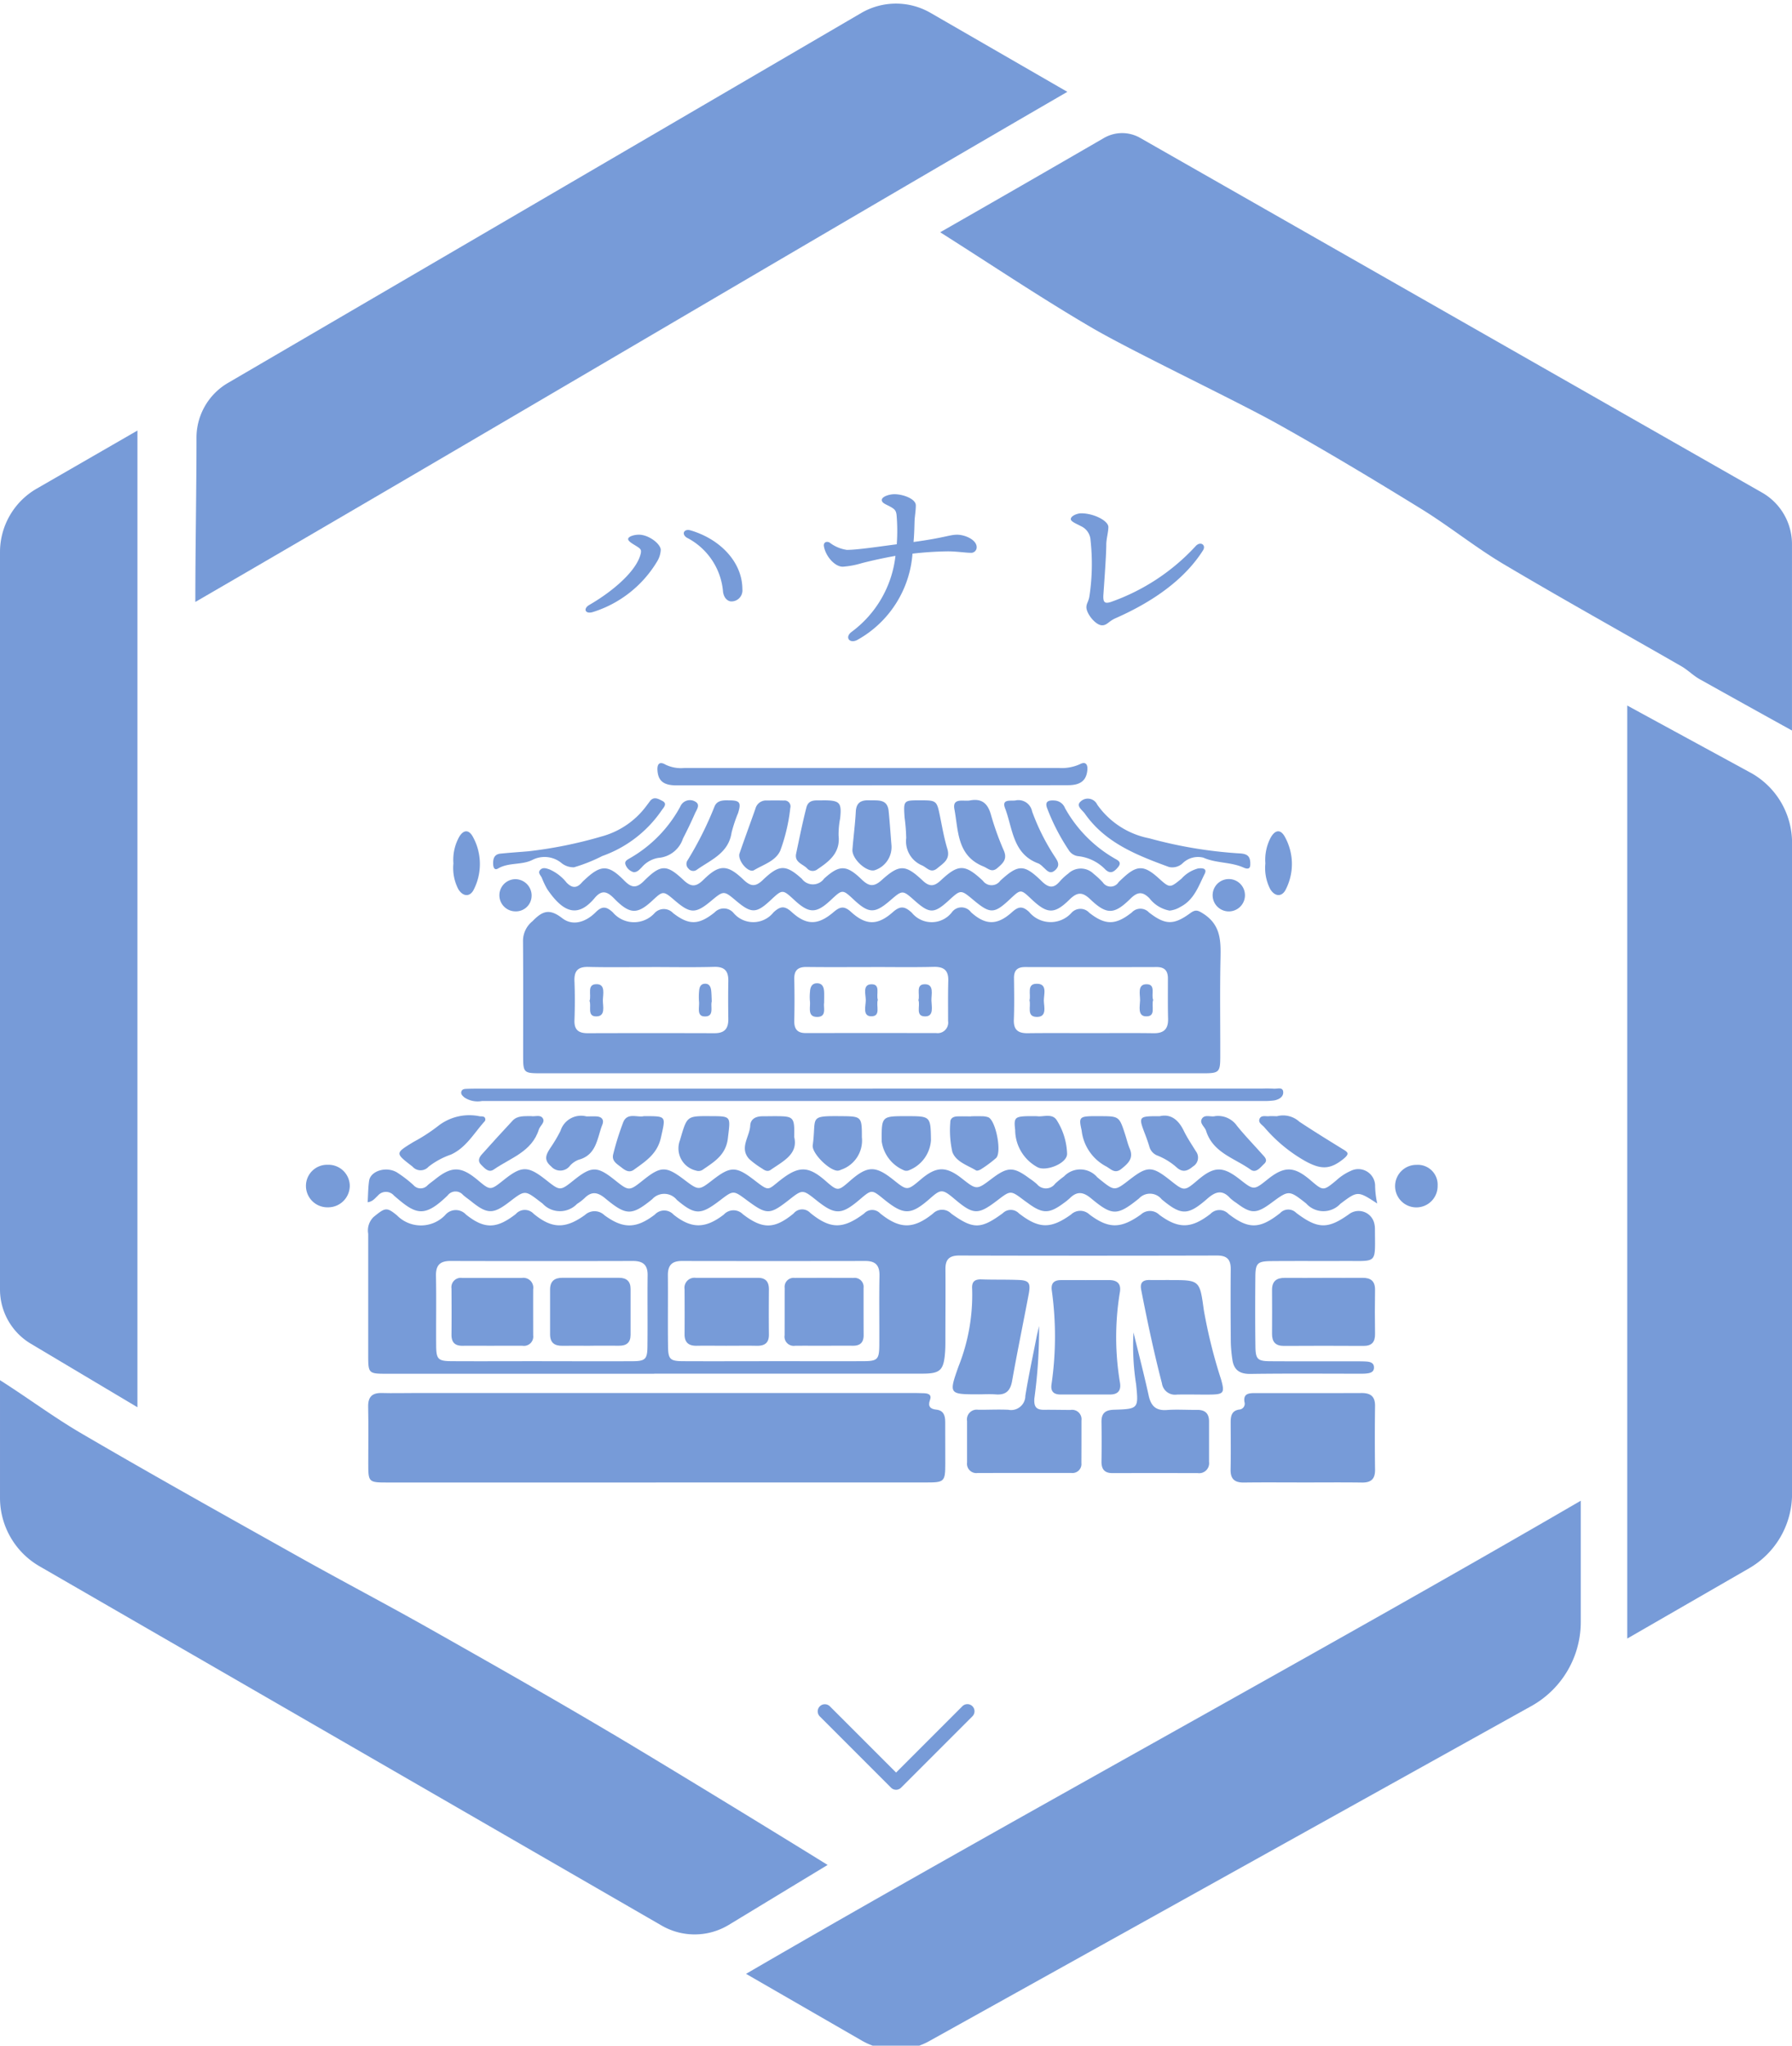
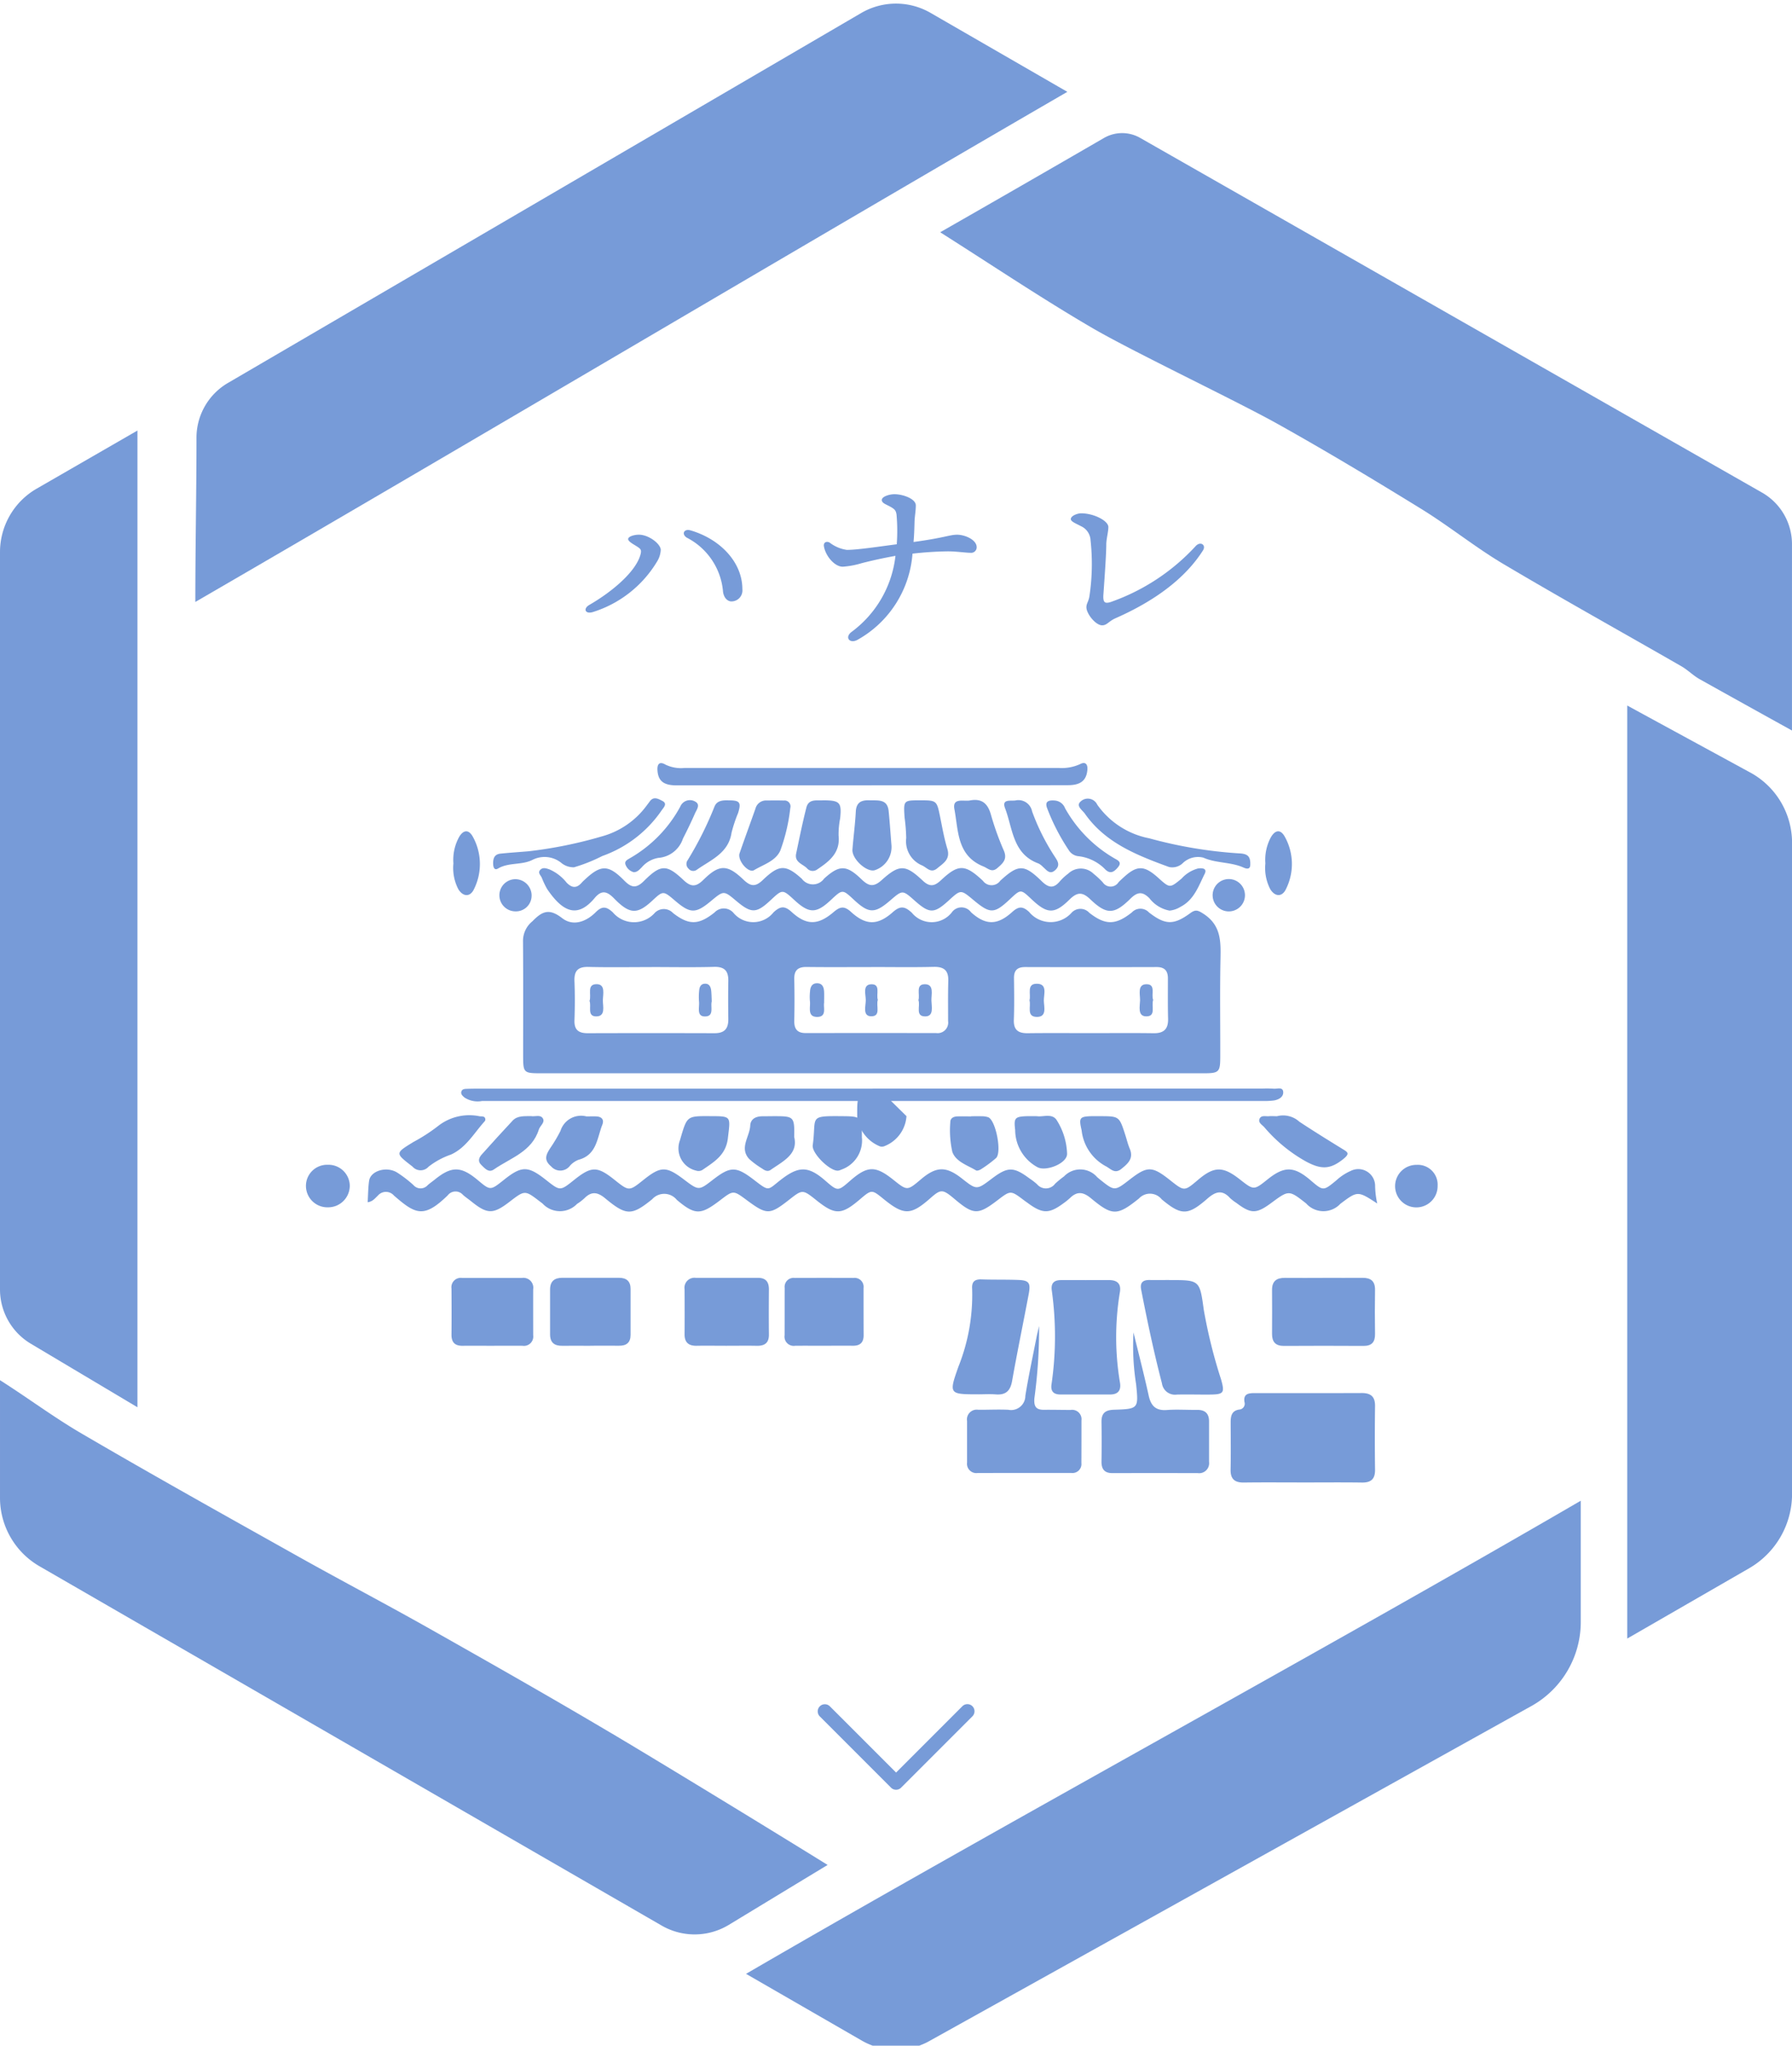
<svg xmlns="http://www.w3.org/2000/svg" width="156" height="178">
  <defs>
    <clipPath id="a">
      <path data-name="長方形 227" transform="translate(0 -.319)" fill="#779bd8" d="M0 0h156v178H0z" />
    </clipPath>
  </defs>
  <g clip-path="url(#a)" fill="#779bd8" transform="translate(0 .319)" data-name="1">
    <path d="M84.201 147.963a.62.62 0 0 0-.432.19l-5.762 5.762-5.763-5.762a.62.62 0 1 0-.877.877l6.2 6.2a.62.62 0 0 0 .877 0l6.2-6.2a.62.62 0 0 0-.444-1.067Z" />
    <g data-name="グループ 2898">
      <path data-name="パス 6749" d="M75.769 93.07H47.085c-1.494 0-1.542-.047-1.544-1.51 0-3.348.014-6.7-.011-10.045a2.2 2.2 0 0 1 .827-1.679c.88-.908 1.483-1.114 2.586-.262.949.734 2.085.312 2.914-.516.558-.557.926-.512 1.493.01a2.412 2.412 0 0 0 3.6.1 1.1 1.1 0 0 1 1.645-.037c1.374 1.066 2.22 1.051 3.607-.052a1.106 1.106 0 0 1 1.66.048 2.247 2.247 0 0 0 3.476-.062c.584-.533.954-.6 1.576-.032 1.291 1.18 2.293 1.17 3.65.014.558-.475.917-.568 1.514-.024 1.3 1.188 2.315 1.2 3.639.032.658-.582 1.048-.524 1.665.049a2.226 2.226 0 0 0 3.47-.026 1.031 1.031 0 0 1 1.683-.015c1.273 1.143 2.277 1.138 3.551 0 .552-.5.906-.581 1.5-.034a2.436 2.436 0 0 0 3.679.093 1.045 1.045 0 0 1 1.565-.015c1.4 1.092 2.284 1.087 3.7-.033a1.019 1.019 0 0 1 1.491 0c1.425 1.107 2.159 1.113 3.6.06.456-.332.658-.258 1.157.066 1.532 1 1.5 2.408 1.47 3.945-.06 2.811-.013 5.625-.02 8.437 0 1.4-.094 1.487-1.482 1.488H75.76m-19.013-9.241c-1.841 0-3.683.032-5.523-.013-.925-.023-1.251.351-1.215 1.242.045 1.134.04 2.272 0 3.407-.027.839.372 1.12 1.152 1.118q5.523-.017 11.047 0c.868 0 1.2-.4 1.194-1.218-.014-1.1-.019-2.205 0-3.307.019-.868-.3-1.273-1.241-1.247-1.806.051-3.615.015-5.423.015m38.157 5.75c1.844 0 3.688-.019 5.532.008.9.013 1.281-.373 1.259-1.263-.03-1.17-.014-2.342-.015-3.513 0-.647-.282-.983-.971-.981q-5.733.016-11.465 0c-.68 0-.972.295-.963.968.015 1.2.033 2.41-.012 3.613-.033.887.373 1.185 1.205 1.175 1.81-.023 3.621-.007 5.431-.007m-19.05-5.748c-1.876 0-3.752.017-5.628-.008-.769-.01-1.093.3-1.074 1.07a80.5 80.5 0 0 1 0 3.611c-.013.7.255 1.07.987 1.069q5.678-.006 11.357 0a.919.919 0 0 0 1.047-1.042c0-1.17-.015-2.341.016-3.511.025-.912-.388-1.228-1.28-1.206-1.808.044-3.618.013-5.427.013" />
-       <path data-name="パス 6750" d="M56.941 119.214H33.585c-1.478 0-1.529-.054-1.531-1.529v-10.65a1.637 1.637 0 0 1 .47-1.464c1-.811 1.126-.884 2.031-.141a2.922 2.922 0 0 0 4.193-.015 1.2 1.2 0 0 1 1.815-.054c1.616 1.288 2.665 1.255 4.336-.041a1.047 1.047 0 0 1 1.564-.018c1.592 1.305 2.753 1.322 4.457.1a1.23 1.23 0 0 1 1.694.015c1.634 1.2 2.765 1.188 4.391-.052a1.11 1.11 0 0 1 1.638.01c1.559 1.239 2.759 1.224 4.369-.012a1.142 1.142 0 0 1 1.657-.029c1.726 1.324 2.75 1.3 4.411-.061a.966.966 0 0 1 1.466-.045c1.759 1.421 2.838 1.418 4.683.04a.955.955 0 0 1 1.4 0c1.718 1.375 2.882 1.376 4.592.007a1.115 1.115 0 0 1 1.59.006c1.916 1.377 2.566 1.368 4.485-.035a.985.985 0 0 1 1.407.014c1.742 1.351 2.761 1.367 4.534.1a1.162 1.162 0 0 1 1.607 0c1.675 1.252 2.718 1.247 4.474 0a1.159 1.159 0 0 1 1.6.021c1.681 1.242 2.776 1.219 4.455-.076a1.085 1.085 0 0 1 1.574.006c1.755 1.348 2.717 1.321 4.493-.076a.969.969 0 0 1 1.4-.019c1.914 1.443 2.777 1.43 4.687.05a1.4 1.4 0 0 1 2.119.913 2.081 2.081 0 0 1 .047.5c.012 3.014.249 2.712-2.567 2.723-2.148.008-4.3-.008-6.443.01-1.227.011-1.394.179-1.4 1.408-.016 2.01-.02 4.019.006 6.028.015 1.11.194 1.271 1.314 1.278 2.483.015 4.967.006 7.45.008.3 0 .6 0 .905.019.318.02.637.109.651.488.017.446-.339.522-.691.554-.167.015-.335.015-.5.015-3.188 0-6.376-.027-9.563.018-.96.014-1.455-.359-1.576-1.271a12.114 12.114 0 0 1-.133-1.5c-.017-2.11-.026-4.22-.006-6.33.007-.835-.306-1.2-1.186-1.2q-11.225.03-22.45 0c-.877 0-1.207.352-1.2 1.184.012 1.942 0 3.885-.005 5.828 0 .469.008.939-.027 1.406-.117 1.573-.421 1.859-1.966 1.86H56.95m-9.768-1.08c2.615 0 5.231.009 7.846 0 1.138-.006 1.32-.163 1.334-1.257.027-2.074-.009-4.15.016-6.224.011-.909-.41-1.245-1.284-1.243q-7.946.021-15.893 0c-.881 0-1.264.363-1.248 1.27.037 2.041 0 4.083.016 6.124.01 1.16.176 1.32 1.367 1.326 2.615.014 5.231 0 7.846 0m20.134 0c2.615 0 5.23.009 7.845 0 1.234-.006 1.376-.155 1.385-1.409.013-2.008-.024-4.016.015-6.023.017-.9-.334-1.288-1.228-1.287q-8 .014-15.992 0c-.857 0-1.2.39-1.2 1.222.017 2.074-.014 4.149.013 6.224.014 1.11.192 1.269 1.313 1.274 2.615.013 5.23 0 7.845 0" />
-       <path data-name="パス 6751" d="M57.106 128.678H33.759c-1.684 0-1.7-.021-1.7-1.665s.025-3.281-.009-4.922c-.018-.863.342-1.223 1.194-1.2.972.026 1.945 0 2.918 0h43.067c.4 0 .805 0 1.207.018.376.017.7.117.517.606-.19.519.021.766.531.818.659.067.8.512.8 1.066 0 1.205.01 2.41.006 3.616 0 1.586-.073 1.659-1.634 1.659h-23.55" />
      <path data-name="パス 6752" d="M119.903 104.407c-1.711-1.115-1.711-1.115-3.221.021a2.014 2.014 0 0 1-2.979-.035c-1.5-1.174-1.5-1.174-3.032-.042-1.3.961-1.764.961-3.039 0a3.887 3.887 0 0 1-.556-.429c-.683-.752-1.273-.551-1.962.05-1.7 1.481-2.265 1.5-3.988.062a1.306 1.306 0 0 0-1.981-.064c-1.9 1.524-2.32 1.512-4.172-.024-.669-.555-1.2-.63-1.823-.025a5.275 5.275 0 0 1-.547.443c-1.28.95-1.844.945-3.15-.019-.108-.079-.219-.154-.326-.235-1.147-.865-1.147-.865-2.292.009-1.695 1.293-2.088 1.282-3.737-.109-1.041-.877-1.188-.881-2.113-.066-1.7 1.495-2.3 1.5-4.074.06-1.028-.835-1.028-.835-2.076.056-1.583 1.345-2.139 1.355-3.752.068-1.218-.971-1.218-.971-2.418-.028-1.667 1.3-1.914 1.3-3.668 0-1.157-.859-1.157-.859-2.3.014-1.687 1.284-2.163 1.33-3.774-.025a1.407 1.407 0 0 0-2.146-.062c-1.8 1.46-2.267 1.435-4.094-.078-.675-.56-1.2-.619-1.812 0a4.4 4.4 0 0 1-.639.488 2.059 2.059 0 0 1-3-.033l-.241-.182c-1.3-.995-1.3-.995-2.63.027-1.433 1.1-1.936 1.1-3.353-.047-.235-.189-.489-.356-.711-.559a.857.857 0 0 0-1.326.054c-2.081 2.021-2.8 1.642-4.675.014a.92.92 0 0 0-1.406.01c-.241.215-.437.515-.884.569.04-.636.037-1.259.127-1.869.126-.857 1.488-1.28 2.418-.728a10.57 10.57 0 0 1 1.436 1.1.822.822 0 0 0 1.242.015c.2-.181.423-.329.632-.5 1.454-1.173 2.272-1.162 3.724.05 1.1.923 1.1.923 2.262 0 1.572-1.254 2.106-1.254 3.694 0 1.222.965 1.222.965 2.428 0 1.521-1.215 2.018-1.219 3.514-.028 1.279 1.018 1.279 1.018 2.523.025 1.518-1.211 1.982-1.218 3.523-.051 1.3.983 1.3.983 2.53.031 1.522-1.175 2.013-1.188 3.544-.016 1.429 1.094 1.169.938 2.427-.027 1.528-1.172 2.36-1.145 3.813.118 1.083.942 1.1.942 2.154.021 1.517-1.327 2.207-1.344 3.773-.093 1.208.965 1.208.965 2.4-.041 1.348-1.14 2.187-1.157 3.569-.071 1.284 1.008 1.284 1.008 2.6.013 1.395-1.054 1.892-1.055 3.3-.006a5.563 5.563 0 0 1 .637.489 1 1 0 0 0 1.578-.044 8.283 8.283 0 0 1 .776-.638 1.95 1.95 0 0 1 2.891.078c.079.062.154.13.232.193 1.28 1.023 1.28 1.023 2.6 0 1.533-1.186 1.945-1.179 3.508.061 1.239.983 1.239.983 2.439-.035 1.4-1.184 2.16-1.191 3.635-.033 1.217.954 1.217.954 2.425-.012 1.448-1.158 2.294-1.14 3.723.082 1.11.949 1.112.951 2.247.016a4.551 4.551 0 0 1 1.254-.825 1.465 1.465 0 0 1 2.125 1.341 7.811 7.811 0 0 0 .185 1.5" />
      <path data-name="パス 6753" d="M101.819 78.916a2.866 2.866 0 0 1-1.755-1.074c-.627-.631-1.065-.548-1.666.046-1.4 1.379-2.061 1.4-3.48.047-.7-.672-1.148-.636-1.816.02-1.319 1.3-1.943 1.254-3.307-.034-.934-.882-.934-.882-1.848-.025-1.4 1.315-1.736 1.324-3.213.091-1.093-.913-1.093-.913-2.136.04-1.278 1.167-1.675 1.169-2.972.02-1.058-.938-1.058-.938-2.127-.017-1.35 1.162-1.863 1.152-3.171-.064-.987-.918-.987-.918-2 .029-1.271 1.19-1.883 1.191-3.168.009-1.042-.959-1.042-.959-2.07 0-1.243 1.164-1.679 1.174-2.99.073-1.094-.919-1.094-.919-2.2 0-1.336 1.114-1.8 1.112-3.123-.015-1.046-.893-1.046-.893-2.006 0-1.291 1.195-1.951 1.188-3.307-.2-.62-.634-1.086-.771-1.7-.037-1.42 1.692-2.686 1.35-4.129-.781a7.385 7.385 0 0 1-.472-.995c-.108-.227-.39-.444-.105-.706.229-.211.508-.1.763-.018a3.882 3.882 0 0 1 1.5 1.151c.481.5.9.506 1.342-.018a2.661 2.661 0 0 1 .216-.21c1.421-1.34 2.069-1.361 3.459.048.623.633 1.048.71 1.719.042 1.461-1.457 1.973-1.47 3.438-.086.666.63 1.094.617 1.74-.017 1.383-1.361 2.077-1.359 3.491-.008.612.585 1.03.647 1.669.035 1.419-1.356 1.988-1.4 3.415-.109a1.194 1.194 0 0 0 1.929-.02c1.34-1.217 1.951-1.2 3.253.054.611.589 1.038.725 1.752.082 1.554-1.4 2.074-1.379 3.576.031.611.573 1.015.513 1.595-.029 1.518-1.419 2.085-1.413 3.648.046a.931.931 0 0 0 1.519-.007c1.579-1.447 2.075-1.444 3.611.056.584.57 1.029.645 1.568.006a4.714 4.714 0 0 1 .738-.68 1.582 1.582 0 0 1 2.2.019 7.292 7.292 0 0 1 .809.753.815.815 0 0 0 1.367-.02c.114-.122.241-.234.363-.348 1.226-1.148 1.847-1.153 3.1-.025 1 .9 1 .9 2.021.06a2.967 2.967 0 0 1 1.435-.883c.331-.043.83-.034.572.48-.531 1.06-.918 2.249-2.093 2.856a2.261 2.261 0 0 1-.946.331" />
      <path data-name="パス 6754" d="M113.42 128.673c-1.711 0-3.422-.016-5.132.007-.8.011-1.176-.3-1.16-1.124.027-1.372.009-2.745.006-4.118 0-.541.084-1.011.748-1.109a.506.506 0 0 0 .454-.654c-.113-.7.335-.776.851-.776 3.12 0 6.239.006 9.359-.006.791 0 1.168.313 1.157 1.137q-.037 2.761 0 5.524c.012.825-.35 1.139-1.151 1.127-1.71-.024-3.421-.007-5.132-.007" />
      <path data-name="パス 6755" d="M75.961 94.402h33.909a9.393 9.393 0 0 1 1.005.009c.3.032.8-.183.833.281.034.439-.392.677-.815.744a6.449 6.449 0 0 1-1 .044H41.975a2.089 2.089 0 0 1-1.538-.3c-.148-.131-.332-.272-.278-.5.058-.243.29-.249.488-.256.368-.014.737-.016 1.106-.016h34.208" />
      <path data-name="パス 6756" d="M90.456 115.049a44.637 44.637 0 0 1-.411 6.321c-.048.72.164.989.853.981.77-.008 1.54.013 2.31.012a.817.817 0 0 1 .937.914c0 1.236 0 2.472-.006 3.709a.78.78 0 0 1-.882.859q-4.068 0-8.136.005a.815.815 0 0 1-.935-.913v-3.609a.851.851 0 0 1 .979-.979c.871.005 1.743-.04 2.611 0a1.24 1.24 0 0 0 1.484-1.214c.276-1.715.645-3.414.978-5.119.049-.251.114-.5.223-.967" />
      <path data-name="パス 6757" d="M75.892 68.019H58.897c-1.13 0-1.6-.39-1.662-1.3-.038-.541.16-.82.7-.506a3.085 3.085 0 0 0 1.657.29h32.581a3.82 3.82 0 0 0 1.851-.334c.475-.247.682.02.635.516-.085.9-.579 1.314-1.673 1.318-3.687.013-7.374.009-11.061.01h-6.033Z" />
      <path data-name="パス 6758" d="M98.666 115.587c.448 1.842.925 3.677 1.331 5.528.2.9.621 1.325 1.583 1.254.866-.064 1.74 0 2.611-.011.705-.012 1.064.3 1.061 1.013v3.509a.869.869 0 0 1-.993.979q-3.717-.005-7.433 0c-.691 0-.945-.363-.937-1.012a113.94 113.94 0 0 0 0-3.409c-.018-.763.3-1.066 1.073-1.091 2.155-.07 2.157-.093 1.94-2.221a21.423 21.423 0 0 1-.226-4.54" />
      <path data-name="パス 6759" d="M94.539 111.065h2.007c.716 0 1.07.318.943 1.058a23.848 23.848 0 0 0 .011 7.874c.107.664-.168 1.025-.867 1.023h-4.316c-.581 0-.871-.264-.78-.878a28.949 28.949 0 0 0 .024-8.184c-.083-.606.185-.885.77-.891.736-.008 1.472 0 2.208 0Z" />
      <path data-name="パス 6760" d="M115.278 110.868c1.105 0 2.211.011 3.316 0 .742-.01 1.121.286 1.108 1.068-.022 1.27-.019 2.541 0 3.81.01.7-.272 1.049-1.008 1.045q-3.466-.022-6.933 0c-.731 0-1.028-.353-1.025-1.047.006-1.27.011-2.541 0-3.81-.007-.775.391-1.072 1.127-1.063 1.139.014 2.277 0 3.416 0" />
      <path data-name="パス 6761" d="M101.806 111.065c2.635-.006 2.633-.006 2.988 2.592a44.531 44.531 0 0 0 1.5 6.036c.34 1.2.249 1.324-1.023 1.334-.94.007-1.88-.022-2.819 0a1.146 1.146 0 0 1-1.3-.974c-.7-2.69-1.274-5.409-1.807-8.137-.124-.633.138-.87.742-.858.57.011 1.141 0 1.711 0" />
      <path data-name="パス 6762" d="M85.181 121.005c-2.566 0-2.595-.01-1.742-2.419a16.807 16.807 0 0 0 1.189-6.758c-.041-.615.209-.843.815-.823 1.07.036 2.143.007 3.212.048.924.036 1.08.254.9 1.22-.477 2.526-1 5.046-1.449 7.576-.152.852-.549 1.231-1.417 1.163-.5-.039-1-.007-1.506-.006" />
      <path data-name="パス 6763" d="M108.84 74.808c.027.432-.145.559-.6.356-1.105-.492-2.361-.36-3.486-.857a1.908 1.908 0 0 0-1.78.469 1.316 1.316 0 0 1-1.207.345c-2.778-1.018-5.534-2.086-7.327-4.643-.216-.308-.823-.68-.352-1.07a.905.905 0 0 1 1.431.288 7.21 7.21 0 0 0 4.52 2.926 38.549 38.549 0 0 0 7.805 1.311c.753.027.988.249 1 .875" />
      <path data-name="パス 6764" d="M49.969 75.146a1.669 1.669 0 0 1-1.145-.415 2.323 2.323 0 0 0-2.47-.23c-.944.475-2.066.2-3 .752-.3.179-.407-.083-.421-.351-.026-.479.074-.889.645-.946.8-.08 1.6-.134 2.4-.2a37.8 37.8 0 0 0 6.384-1.29 7.193 7.193 0 0 0 3.907-2.659c.1-.131.2-.266.3-.4.34-.469.767-.2 1.083-.041.483.239.114.585-.054.828a10.508 10.508 0 0 1-5.164 3.97 14.3 14.3 0 0 1-2.466.983" />
      <path data-name="パス 6765" d="M71.654 69.319c1.461 0 1.627.183 1.484 1.57a7.275 7.275 0 0 0-.136 1.493c.162 1.489-.787 2.233-1.842 2.938a.659.659 0 0 1-.91-.088c-.372-.378-1.1-.516-.944-1.272.282-1.34.552-2.684.892-4.01.2-.8.936-.589 1.456-.632" />
      <path data-name="パス 6766" d="M68.797 69.993a15.642 15.642 0 0 1-.869 3.7c-.413.917-1.473 1.214-2.279 1.7-.5.3-1.475-.857-1.266-1.465.446-1.3.923-2.584 1.379-3.878a.954.954 0 0 1 .966-.719c.5 0 1.006-.009 1.508.006a.514.514 0 0 1 .559.657" />
      <path data-name="パス 6767" d="M80.13 69.319c1.4 0 1.421.031 1.7 1.385.193.946.355 1.9.637 2.825s-.329 1.25-.868 1.7c-.56.466-.876-.027-1.31-.237a2.276 2.276 0 0 1-1.4-2.387 15.662 15.662 0 0 0-.142-1.79c-.1-1.5-.094-1.5 1.389-1.495" />
      <path data-name="パス 6768" d="M84.433 69.331c1.048-.2 1.561.27 1.834 1.247a24.649 24.649 0 0 0 1.12 3.116c.323.748-.079 1.1-.558 1.514-.5.432-.8.034-1.235-.141-2.3-.935-2.157-3.111-2.509-4.973-.2-1.036.817-.662 1.348-.763" />
      <path data-name="パス 6769" d="M77.607 73.249a2.118 2.118 0 0 1-1.432 2.143c-.692.242-2.033-.965-1.967-1.794.087-1.1.235-2.193.292-3.292.042-.808.476-1.016 1.185-.989.728.029 1.564-.146 1.675.937.1 1 .166 2 .247 2.995" />
      <path data-name="パス 6770" d="M111.181 96.802a2.106 2.106 0 0 1 1.936.484c1.224.811 2.473 1.582 3.723 2.352.478.294.722.4.069.918-1.137.9-1.93.9-3.289.15a13.192 13.192 0 0 1-3.56-2.945c-.188-.212-.554-.393-.41-.73s.527-.2.813-.226c.232-.021.467 0 .718 0" />
      <path data-name="パス 6771" d="M42.25 97.138a.433.433 0 0 1-.048.1c-.935 1.028-1.63 2.323-2.965 2.913a6.727 6.727 0 0 0-1.926 1.045.928.928 0 0 1-1.4-.007c-1.521-1.177-1.536-1.15.085-2.145a15.147 15.147 0 0 0 2.186-1.421 4.4 4.4 0 0 1 3.584-.81c.213.017.5-.035.483.325" />
-       <path data-name="パス 6772" d="M78.913 96.801c2.1 0 2.1 0 2.131 2.1a3.022 3.022 0 0 1-1.994 2.637.709.709 0 0 1-.294 0 3.215 3.215 0 0 1-2-2.531c-.017-2.207-.017-2.207 2.157-2.206" />
+       <path data-name="パス 6772" d="M78.913 96.801a3.022 3.022 0 0 1-1.994 2.637.709.709 0 0 1-.294 0 3.215 3.215 0 0 1-2-2.531c-.017-2.207-.017-2.207 2.157-2.206" />
      <path data-name="パス 6773" d="M75.035 98.676a2.686 2.686 0 0 1-1.8 2.779.92.92 0 0 1-.284.089c-.709.046-2.293-1.508-2.2-2.211.342-2.473-.425-2.557 2.469-2.532 1.79.015 1.813.031 1.81 1.877" />
      <path data-name="パス 6774" d="M61.755 96.8c1.949 0 1.836-.014 1.61 1.919-.171 1.468-1.191 2.052-2.194 2.745a.649.649 0 0 1-.574.073 1.982 1.982 0 0 1-1.4-2.65c.019-.064.035-.129.054-.192.563-1.9.563-1.9 2.507-1.9" />
      <path data-name="パス 6775" d="M90.283 96.804c.5.081 1.29-.269 1.692.32a5.78 5.78 0 0 1 .917 2.928c.049.847-1.808 1.581-2.556 1.2a3.7 3.7 0 0 1-1.962-3.244c-.121-1.028-.047-1.169 1-1.205.268-.009.535 0 .91 0" />
      <path data-name="パス 6776" d="M84.546 96.808c.3 0 .6-.01.9 0a1.74 1.74 0 0 1 .589.089c.655.277 1.2 3.063.673 3.551a10.694 10.694 0 0 1-1.282.955c-.126.086-.359.176-.455.119-.761-.455-1.765-.757-2.066-1.613a8.545 8.545 0 0 1-.178-2.572c-.008-.368.285-.505.617-.516.4-.013.8 0 1.2 0v-.012" />
      <path data-name="パス 6777" d="M69.139 98.617c.359 1.491-.963 2.1-2.05 2.858-.256.178-.506.06-.737-.11a7.632 7.632 0 0 1-1.126-.83c-.89-.968.037-1.938.084-2.909.028-.6.506-.815 1.074-.816.4 0 .8-.01 1.2-.008 1.513.008 1.593.091 1.553 1.815" />
-       <path data-name="パス 6778" d="M56.052 96.8c2.012 0 1.9-.026 1.485 1.862-.313 1.425-1.34 2.067-2.354 2.8-.405.293-.76.059-1.086-.2-.386-.307-.89-.559-.705-1.189a24.07 24.07 0 0 1 .87-2.763c.367-.856 1.242-.369 1.789-.51" />
      <path data-name="パス 6779" d="M95.7 96.802c1.729 0 1.73 0 2.25 1.6.134.411.232.837.4 1.234.354.843-.153 1.286-.724 1.749-.6.485-.939-.022-1.4-.248a4.043 4.043 0 0 1-2.066-3.1c-.251-1.1-.2-1.212.943-1.237h.6" />
-       <path data-name="パス 6780" d="M100.967 96.802c.94-.215 1.61.3 2.076 1.253.306.628.7 1.213 1.07 1.811a.9.9 0 0 1-.259 1.312c-.462.387-.885.558-1.411.092a5.644 5.644 0 0 0-1.7-1.047 1.152 1.152 0 0 1-.695-.8c-.107-.351-.23-.7-.361-1.041-.6-1.566-.587-1.584 1.28-1.578" />
      <path data-name="パス 6781" d="M51.042 96.822c.334 0 .6-.012.869 0 .471.025.7.282.521.731-.456 1.165-.483 2.622-2.069 3.044a1.917 1.917 0 0 0-.736.508 1.055 1.055 0 0 1-1.644.072c-.707-.591-.419-1.07-.058-1.633a12.9 12.9 0 0 0 .867-1.462 1.878 1.878 0 0 1 2.251-1.262" />
      <path data-name="パス 6782" d="M88.421 69.324a1.215 1.215 0 0 1 1.428.962 18.905 18.905 0 0 0 1.968 3.926c.242.373.505.733.073 1.153-.491.477-.763.029-1.083-.238a1.541 1.541 0 0 0-.391-.308c-2.268-.818-2.245-3.045-2.921-4.811-.322-.84.5-.612.927-.68" />
      <path data-name="パス 6783" d="M63.389 69.323c1.014-.01 1.156.162.865 1.1a12.248 12.248 0 0 0-.569 1.711c-.268 1.79-1.794 2.358-3.019 3.223a.525.525 0 0 1-.728-.093.558.558 0 0 1-.076-.736 29.961 29.961 0 0 0 2.336-4.664c.218-.53.707-.551 1.191-.544" />
-       <path data-name="パス 6784" d="M105.763 96.8a2.008 2.008 0 0 1 1.918.839c.689.855 1.46 1.645 2.189 2.468.215.243.541.512.179.844-.326.3-.7.844-1.182.5-1.393-1-3.274-1.459-3.873-3.373-.114-.363-.614-.665-.354-1.067.244-.376.748-.128 1.123-.207" />
      <path data-name="パス 6785" d="M46.254 96.8c.319.052.786-.155 1 .189.221.36-.241.64-.346.974-.607 1.939-2.472 2.472-3.91 3.472-.469.327-.8-.1-1.11-.4s-.2-.619.039-.888c.889-.992 1.782-1.981 2.694-2.953.435-.463 1.039-.381 1.635-.4" />
      <path data-name="パス 6786" d="M55.172 75.575a1.064 1.064 0 0 1-.709-.635c-.143-.341.18-.465.4-.6a11.453 11.453 0 0 0 4.356-4.472.908.908 0 0 1 1.278-.452c.521.265.144.718 0 1.051a39.236 39.236 0 0 1-1.039 2.171 2.456 2.456 0 0 1-2.146 1.69 2.43 2.43 0 0 0-1.457.834c-.191.18-.359.407-.682.412" />
      <path data-name="パス 6787" d="M91.826 69.337a1.04 1.04 0 0 1 .892.671 11.548 11.548 0 0 0 4.241 4.328c.284.177.774.325.357.816-.3.355-.633.632-1.09.188a3.86 3.86 0 0 0-2.393-1.164 1.128 1.128 0 0 1-.809-.545 18.134 18.134 0 0 1-1.842-3.561c-.267-.642.061-.779.644-.733" />
      <path data-name="パス 6788" d="M28.52 101.032a1.856 1.856 0 0 1 1.929 1.775 1.883 1.883 0 0 1-1.9 1.926 1.867 1.867 0 0 1-1.915-1.892 1.836 1.836 0 0 1 1.886-1.809" />
      <path data-name="パス 6789" d="M125.15 102.864a1.851 1.851 0 1 1-1.827-1.826 1.725 1.725 0 0 1 1.827 1.826" />
      <path data-name="パス 6790" d="M110.155 74.803a4.133 4.133 0 0 1 .456-2.226c.394-.713.879-.762 1.25-.063a4.864 4.864 0 0 1 .088 4.525c-.333.711-.965.684-1.375 0a4.007 4.007 0 0 1-.419-2.232" />
      <path data-name="パス 6791" d="M39.471 74.818a4.128 4.128 0 0 1 .5-2.315c.378-.637.846-.66 1.2 0a4.9 4.9 0 0 1 .1 4.526c-.324.721-.958.7-1.373.022a4.02 4.02 0 0 1-.429-2.229" />
      <path data-name="パス 6792" d="M107.018 78.984a1.407 1.407 0 0 1-.093-2.813 1.407 1.407 0 1 1 .093 2.813" />
      <path data-name="パス 6793" d="M46.278 77.598a1.365 1.365 0 0 1-1.411 1.383 1.4 1.4 0 0 1 .013-2.8 1.426 1.426 0 0 1 1.4 1.419" />
      <path data-name="パス 6794" d="M61.964 86.805c-.14.456.248 1.323-.6 1.319-.754 0-.456-.813-.512-1.3a5.08 5.08 0 0 1 .009-.9c.019-.319.112-.625.494-.645s.518.263.555.586c.034.3.034.6.051.942" />
      <path data-name="パス 6795" d="M51.323 86.77c.185-.546-.28-1.468.632-1.452.767.012.537.871.527 1.385-.01.534.272 1.431-.6 1.417-.8-.014-.374-.9-.563-1.349" />
      <path data-name="パス 6796" d="M89.621 86.724c.146-.526-.276-1.433.618-1.444.981-.011.617.929.631 1.484.013.531.291 1.418-.623 1.4s-.477-.915-.625-1.437" />
      <path data-name="パス 6797" d="M100.39 86.677c-.186.542.286 1.466-.631 1.439-.745-.022-.523-.878-.512-1.393.01-.533-.263-1.43.6-1.4.79.025.348.906.539 1.356" />
      <path data-name="パス 6798" d="M71.746 86.916c-.093.4.259 1.23-.581 1.248-.926.021-.587-.848-.66-1.385a4.406 4.406 0 0 1 .008-.8c.02-.4.158-.747.63-.739s.584.371.6.767c.011.266 0 .533 0 .908" />
      <path data-name="パス 6799" d="M76.419 86.681c-.181.508.307 1.444-.586 1.429-.762-.012-.465-.9-.464-1.4s-.306-1.369.487-1.385c.834-.017.394.873.563 1.358" />
      <path data-name="パス 6800" d="M79.951 86.715c.155-.5-.261-1.373.532-1.392.864-.021.585.876.6 1.409.01.514.236 1.372-.519 1.388-.918.019-.43-.906-.608-1.4" />
      <path data-name="パス 6801" d="M42.877 116.78c-.869 0-1.739-.009-2.609 0-.676.01-.971-.308-.964-.975.013-1.335.008-2.67 0-4a.816.816 0 0 1 .92-.929h5.216a.861.861 0 0 1 .975.99c-.006 1.335 0 2.669 0 4a.809.809 0 0 1-.929.913c-.87-.006-1.739 0-2.608 0" />
      <path data-name="パス 6802" d="M51.375 116.781c-.8 0-1.606-.012-2.409 0-.7.015-1.08-.272-1.079-.995v-3.907c0-.713.384-1.017 1.075-1.015 1.639.006 3.279 0 4.918 0 .647 0 1.012.291 1.014.96v4.007c0 .676-.36.954-1.013.945-.836-.012-1.673 0-2.51 0" />
      <path data-name="パス 6803" d="M63.266 116.779c-.871 0-1.742-.015-2.612 0-.7.015-1.064-.28-1.059-1 .01-1.3.006-2.607 0-3.91a.869.869 0 0 1 .975-1h5.424c.682 0 .948.368.943 1.016-.01 1.3-.015 2.607 0 3.91.009.745-.37 1-1.064.987-.87-.02-1.741 0-2.612-.005" />
      <path data-name="パス 6804" d="M71.74 116.777c-.838 0-1.676-.005-2.514 0a.8.8 0 0 1-.923-.915c.006-1.372 0-2.744.006-4.115a.779.779 0 0 1 .871-.871q2.564-.009 5.128 0a.78.78 0 0 1 .867.875c0 1.371 0 2.743.007 4.115 0 .629-.307.916-.928.91-.838-.007-1.676 0-2.514 0" />
    </g>
    <path data-name="パス 5494" d="M81.849 19.893c4.578 2.9 8.828 5.754 13.241 8.329 3.548 2.068 12.522 6.331 16.11 8.334 4.239 2.367 8.406 4.87 12.54 7.416 2.442 1.506 4.687 3.331 7.15 4.793 5.116 3.036 10.32 5.923 15.478 8.888.564.323 1.034.814 1.6 1.129q4.009 2.24 8.03 4.462V47.027a5.165 5.165 0 0 0-2.589-4.475L99.273 11.69a3.163 3.163 0 0 0-3.174 0 2800.043 2800.043 0 0 1-14.251 8.2" />
    <path data-name="パス 5495" d="M137.611 130.262c-22.422 13.042-50.839 28.472-72.666 41.168l10.078 5.809a5.951 5.951 0 0 0 5.948 0l52.446-29.17a8.373 8.373 0 0 0 4.194-7.253v-10.554" />
    <path data-name="パス 5496" d="M53.252 150.512c-5.225-3.1-10.515-6.1-15.807-9.089-3.785-2.139-7.638-4.154-11.43-6.279-6.318-3.541-12.649-7.067-18.9-10.721-2.445-1.427-4.726-3.132-7.115-4.649v10.237a6.878 6.878 0 0 0 3.445 5.958L57.6 167.23a5.739 5.739 0 0 0 5.841-.059c2.832-1.716 5.691-3.456 8.607-5.216-4.6-2.853-14.295-8.773-18.794-11.445" />
    <path data-name="パス 5497" d="M152.368 66.903c-3.49-1.905-7.044-3.831-10.709-5.831v81.183l10.6-6.109a7.477 7.477 0 0 0 3.746-6.479V73.014a6.964 6.964 0 0 0-3.632-6.111" />
    <path data-name="パス 5498" d="M16.996 52.063c23.861-13.831 52.845-31.015 75.92-44.391L81.005.8a6.014 6.014 0 0 0-6.011 0L19.857 32.994a5.52 5.52 0 0 0-2.753 4.8c0 4.742-.1 9.5-.1 14.271" />
    <path data-name="パス 5499" d="m11.965 37.143-8.774 5.058A6.372 6.372 0 0 0 0 47.721v64.158a5.5 5.5 0 0 0 2.686 4.724l9.278 5.527Z" />
    <path d="M54.682 46.587c0 .217.47.452.778.651s.38.289.325.579c-.325 1.519-2.423 3.309-4.484 4.5-.561.325-.362.832.325.615a9.995 9.995 0 0 0 5.587-4.411 2.1 2.1 0 0 0 .307-.995c0-.506-1.031-1.32-1.9-1.32-.445.001-.938.164-.938.381Zm5.425-.759c-.542-.163-.814.307-.325.633a5.828 5.828 0 0 1 3.163 4.737c.09.561.434.814.723.814a.958.958 0 0 0 .958-1.067c.001-2.333-1.916-4.358-4.52-5.118Zm23.2.38c-.633 0-1.1.271-3.779.633.072-.832.072-1.41.09-1.862.018-.38.108-.868.108-1.32 0-.579-1.121-.976-1.862-.976-.434 0-1.1.2-1.1.506 0 .253.325.362.669.542.434.235.561.344.615.741a16.179 16.179 0 0 1 .018 2.568c-1.664.217-3.454.488-4.34.488a3.166 3.166 0 0 1-1.5-.633c-.253-.145-.542-.036-.506.289.127.85.922 1.808 1.645 1.808a7.491 7.491 0 0 0 1.659-.311 40.827 40.827 0 0 1 2.929-.633 9.547 9.547 0 0 1-3.851 6.639c-.579.47-.127 1.031.542.669a9.379 9.379 0 0 0 4.792-7.5 30.15 30.15 0 0 1 3.056-.2c.777-.002 1.573.125 1.989.125a.481.481 0 0 0 .542-.488c0-.634-.994-1.086-1.718-1.086Zm13.379 5.858c-.524.163-.669.018-.633-.615.09-1.3.253-3.508.253-4.394 0-.47.181-1.085.181-1.519 0-.542-1.266-1.193-2.369-1.193-.325 0-.9.217-.9.506 0 .217.488.4.886.615a1.416 1.416 0 0 1 .832 1.23 18.778 18.778 0 0 1-.09 4.81c-.072.524-.271.669-.271 1.013 0 .561.8 1.573 1.374 1.573.416 0 .579-.362 1.157-.615 3.49-1.537 6.094-3.508 7.612-5.895.307-.47-.2-.832-.615-.4a18.262 18.262 0 0 1-7.417 4.884Z" />
  </g>
</svg>